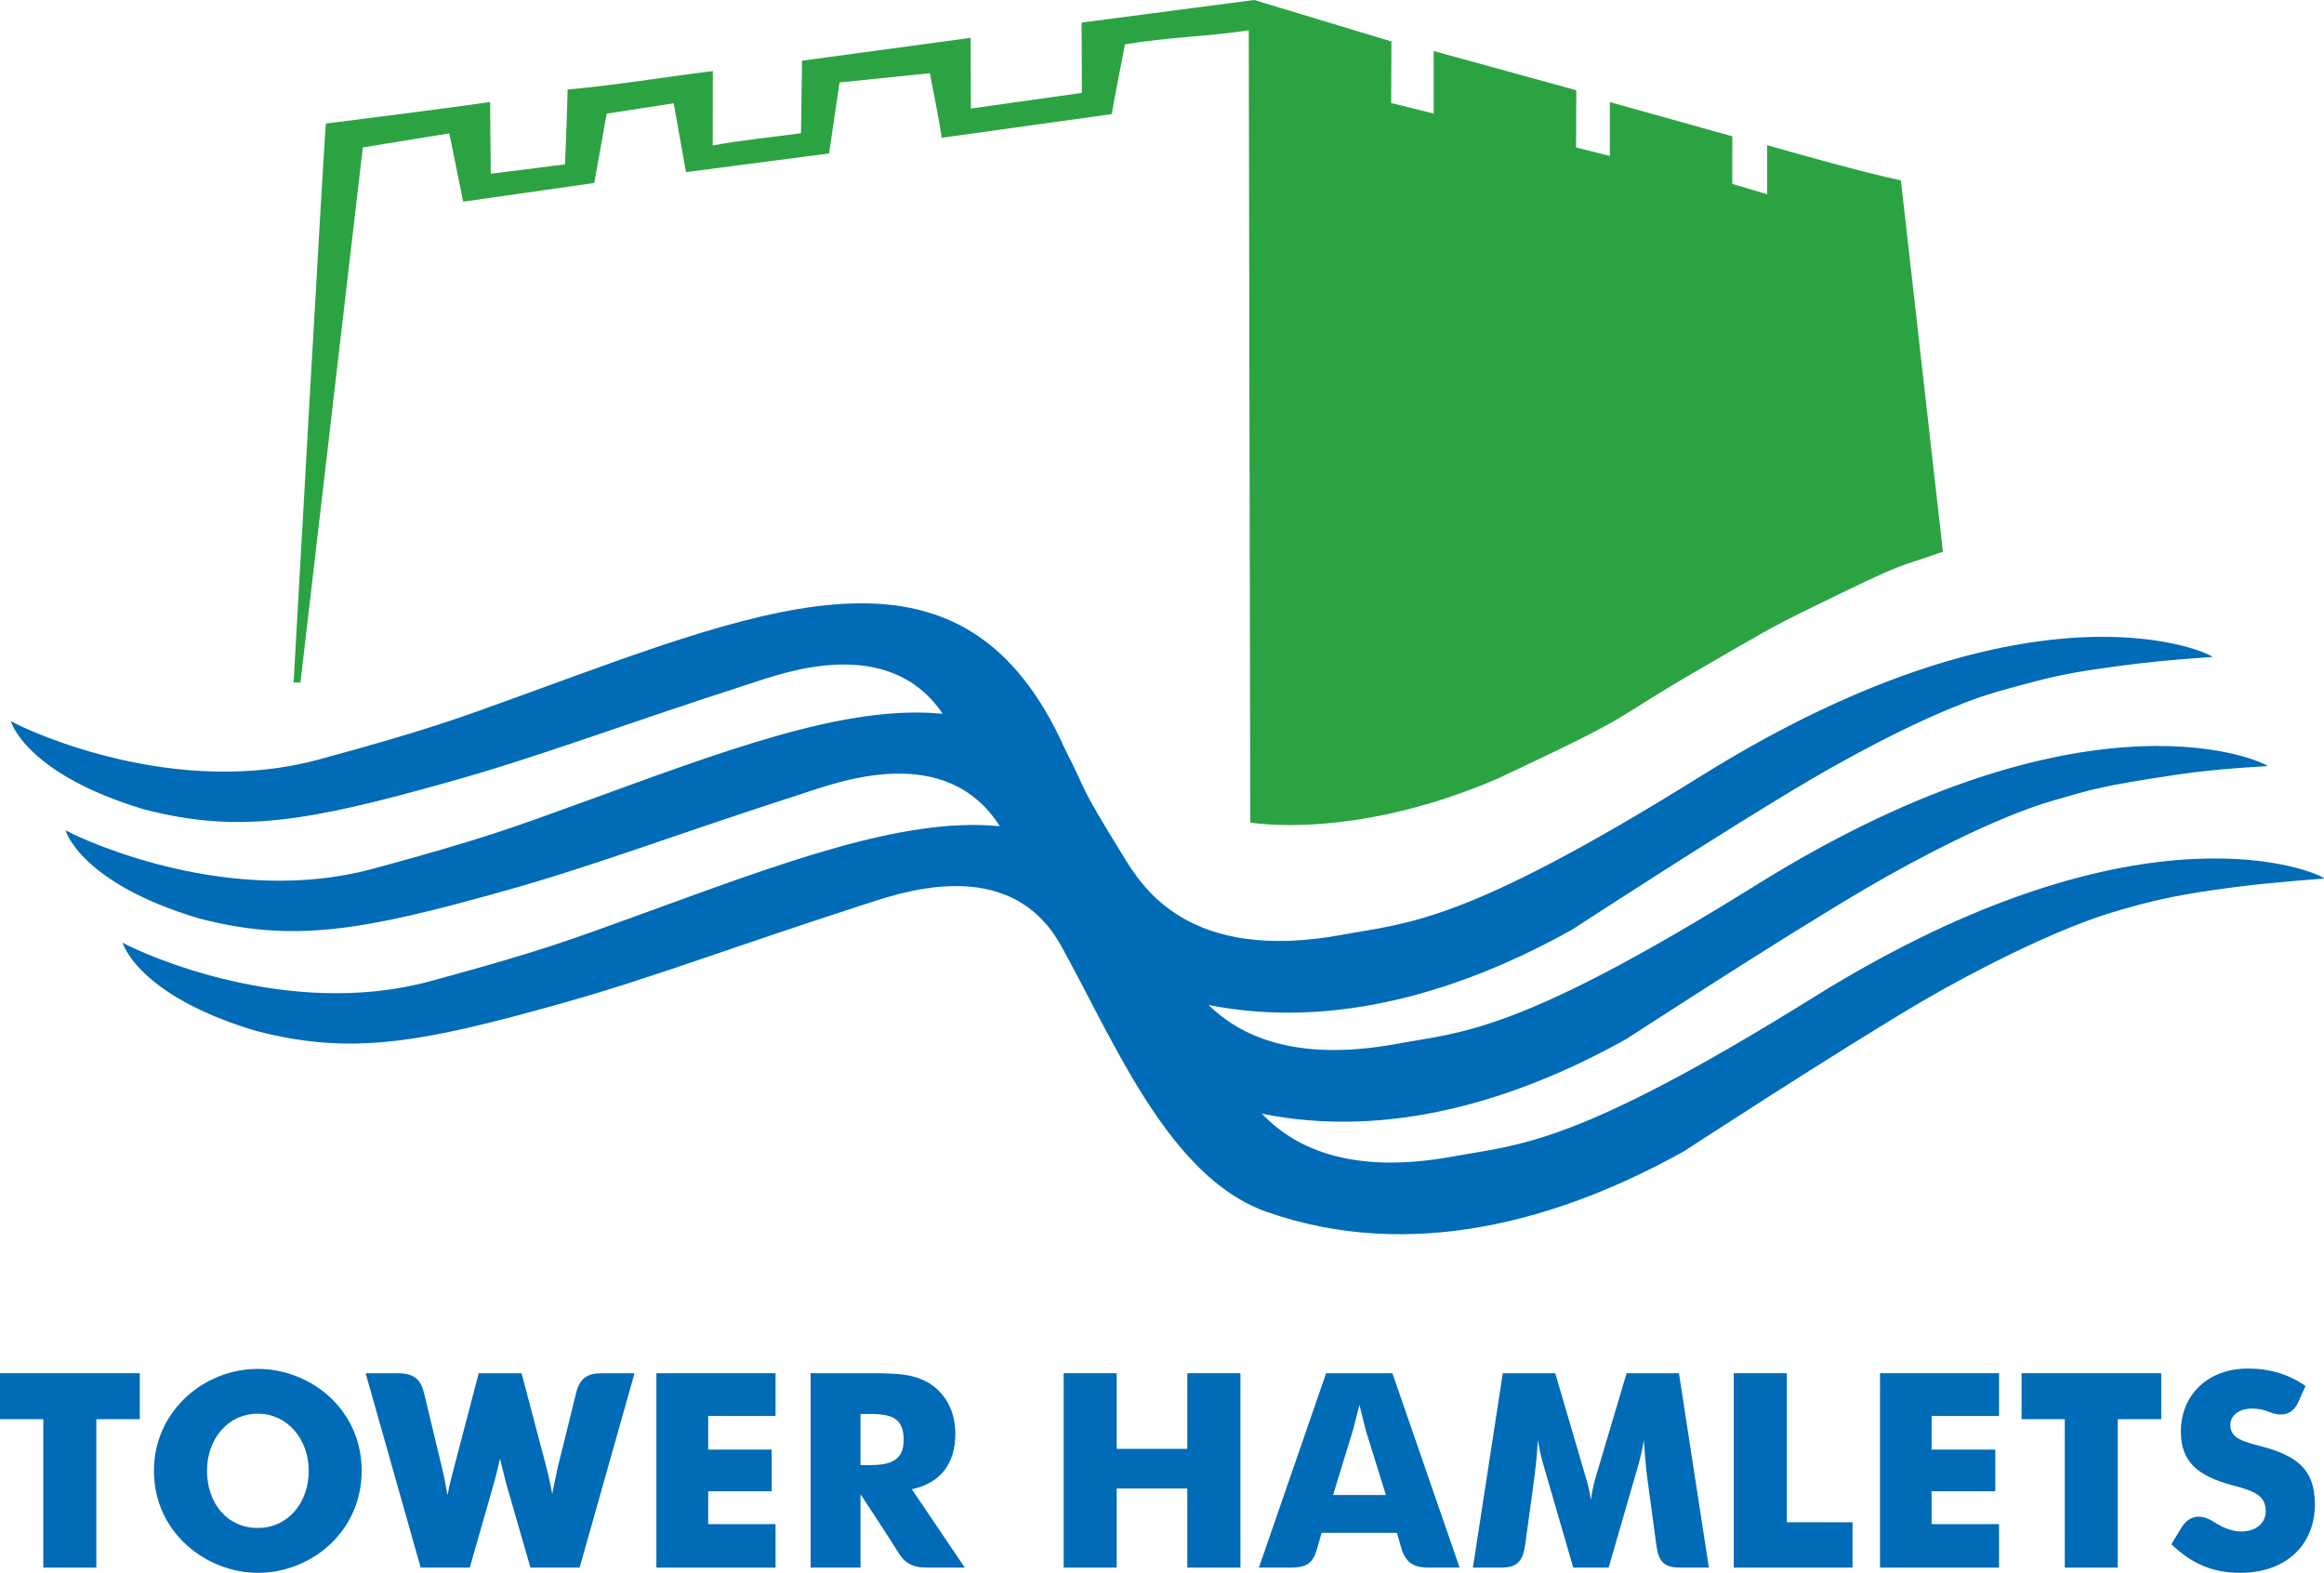
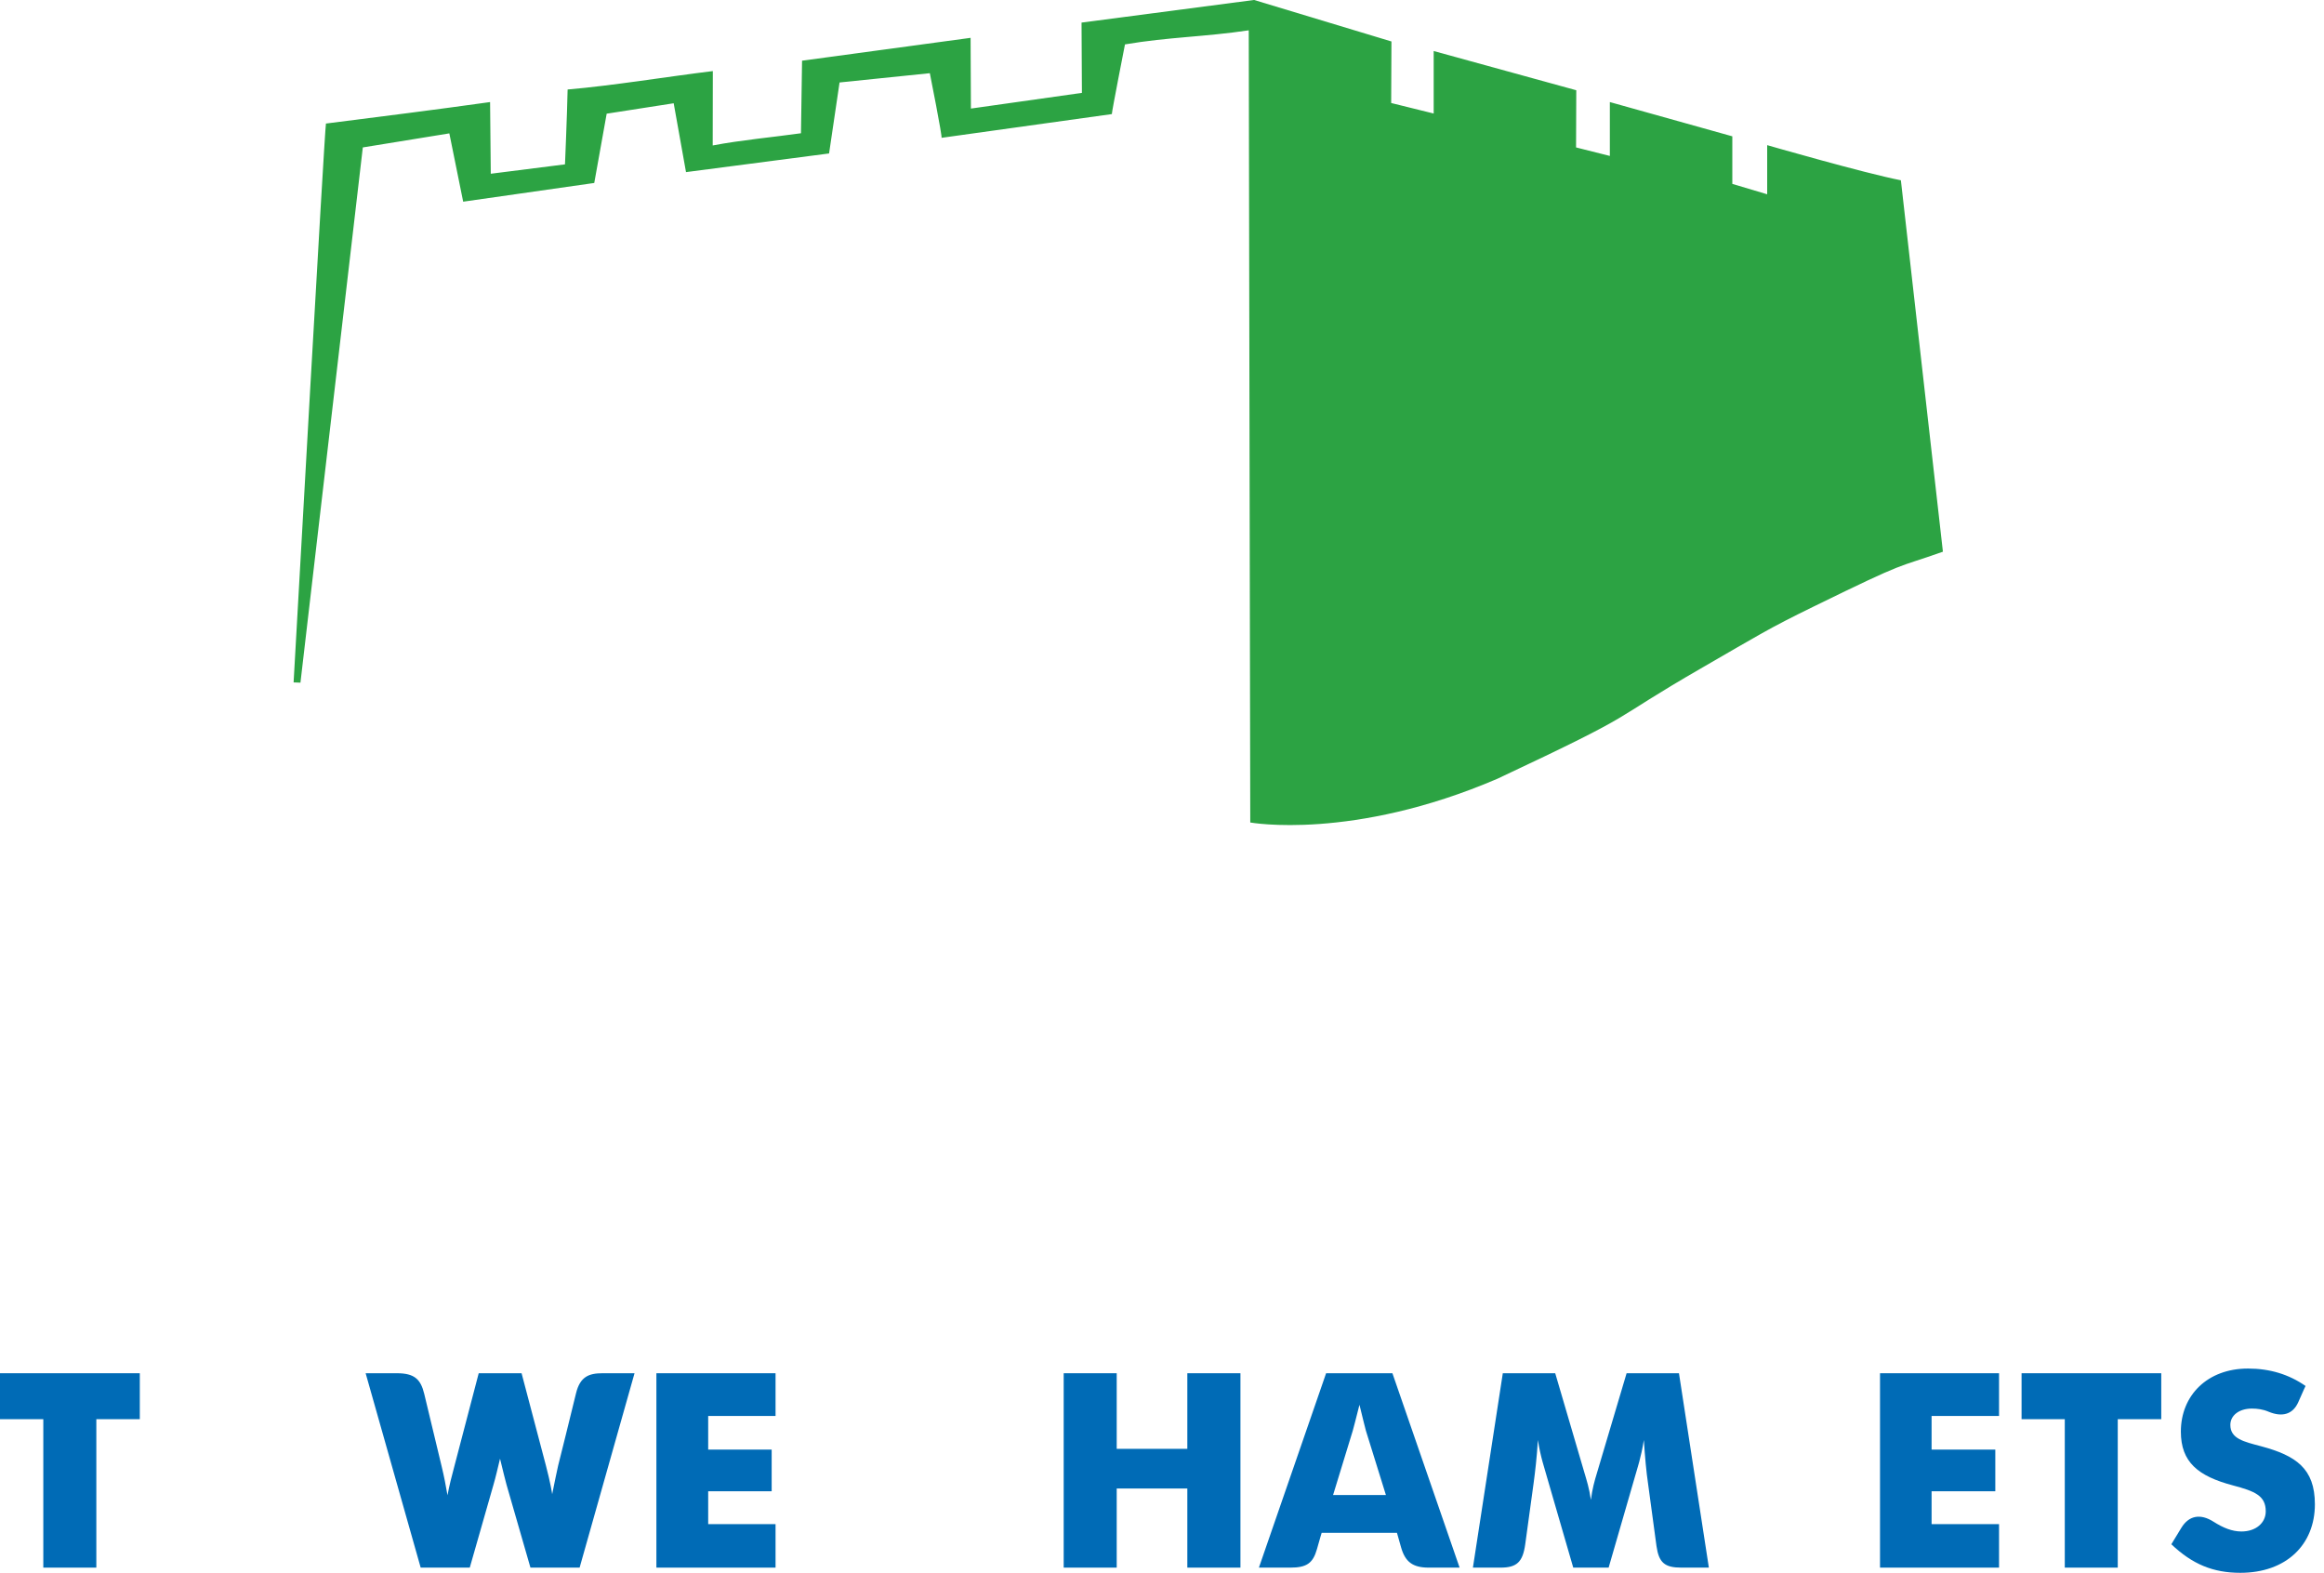
<svg xmlns="http://www.w3.org/2000/svg" width="592.4pt" height="400.9pt" viewBox="0 0 592.4 400.9" version="1.1">
  <defs>
    <clipPath id="clip1">
-       <path d="M 39 348 L 93 348 L 93 400.898 L 39 400.898 Z M 39 348 " />
-     </clipPath>
+       </clipPath>
    <clipPath id="clip2">
      <path d="M 553 348 L 591 348 L 591 400.898 L 553 400.898 Z M 553 348 " />
    </clipPath>
    <clipPath id="clip3">
-       <path d="M 2 153 L 592.398 153 L 592.398 315 L 2 315 Z M 2 153 " />
-     </clipPath>
+       </clipPath>
  </defs>
  <g id="surface1">
    <path style=" stroke:none;fill-rule:evenodd;fill:rgb(0%,41.968%,71.289%);fill-opacity:1;" d="M 11.039 361.73 L 0 361.73 L 0 350.02 L 35.637 350.02 L 35.637 361.73 L 24.555 361.73 L 24.555 399.566 L 11.039 399.566 Z M 11.039 361.73 " />
    <g clip-path="url(#clip1)" clip-rule="nonzero">
      <path style=" stroke:none;fill-rule:evenodd;fill:rgb(0%,41.968%,71.289%);fill-opacity:1;" d="M 92.191 374.887 C 92.191 367.883 89.574 361.453 84.512 356.504 C 79.512 351.664 72.641 348.914 65.727 348.914 C 58.777 348.914 52.008 351.664 47.004 356.504 C 41.961 361.453 39.246 367.812 39.246 374.887 C 39.246 382.852 42.652 389.938 48.879 394.918 C 53.688 398.734 59.703 400.887 65.727 400.887 C 72.641 400.887 79.453 398.191 84.512 393.281 C 89.496 388.43 92.191 381.957 92.191 374.887 Z M 65.727 389.457 C 57.836 389.457 52.77 383.07 52.77 374.887 C 52.77 366.781 58.09 360.328 65.727 360.328 C 73.266 360.328 78.699 366.855 78.699 374.887 C 78.699 383.016 73.406 389.457 65.727 389.457 Z M 65.727 389.457 " />
    </g>
    <path style=" stroke:none;fill-rule:evenodd;fill:rgb(0%,41.968%,71.289%);fill-opacity:1;" d="M 139.164 373.574 C 140.328 378.008 140.703 380.496 140.754 380.844 C 141.391 377.73 141.871 375.32 142.27 373.574 C 142.27 373.574 145.824 359.395 146.828 355.152 C 147.859 350.883 150.121 350.02 153.586 350.02 C 157.035 350.02 161.746 350.02 161.746 350.02 L 147.746 399.566 L 135.215 399.566 L 129.113 378.414 C 128.781 377.18 128.223 374.98 127.461 371.797 C 126.852 374.328 126.344 376.555 125.797 378.414 L 119.746 399.566 L 107.234 399.566 L 93.203 350.02 C 93.203 350.02 96.738 350.02 101.164 350.02 C 105.613 350.02 107.234 351.52 108.137 355.266 C 109.02 359.004 112.566 373.703 112.566 373.703 C 113.184 376.227 113.66 378.711 114.07 381.121 C 114.539 378.562 115.199 376.062 115.828 373.703 L 122.027 350.02 L 132.953 350.02 Z M 139.164 373.574 " />
    <path style=" stroke:none;fill-rule:evenodd;fill:rgb(0%,41.968%,71.289%);fill-opacity:1;" d="M 167.32 350.02 L 197.691 350.02 L 197.691 360.91 L 180.52 360.91 L 180.52 369.484 L 196.703 369.484 L 196.703 380.102 L 180.52 380.102 L 180.52 388.48 L 197.691 388.48 L 197.691 399.566 L 167.32 399.566 Z M 167.32 350.02 " />
-     <path style=" stroke:none;fill-rule:evenodd;fill:rgb(0%,41.968%,71.289%);fill-opacity:1;" d="M 206.633 399.566 L 219.348 399.566 L 219.348 380.844 C 219.348 380.844 227.328 392.953 228.93 395.637 C 230.535 398.32 232.504 399.566 236.379 399.566 C 240.262 399.566 245.934 399.566 245.934 399.566 L 232.43 379.582 C 239.641 378.062 243.52 373.148 243.52 365.461 C 243.52 360.32 241.551 356.109 237.977 353.332 C 233.754 350.086 228.473 350.02 221.598 350.02 C 221.328 350.02 221.055 350.02 220.785 350.02 L 206.633 350.02 Z M 219.348 373.434 L 219.348 360.395 L 222.023 360.395 C 227.645 360.395 230.348 361.773 230.348 366.984 C 230.348 371.883 227.496 373.434 221.828 373.434 Z M 219.348 373.434 " />
    <path style=" stroke:none;fill-rule:evenodd;fill:rgb(0%,41.968%,71.289%);fill-opacity:1;" d="M 271.141 350.02 L 284.656 350.02 L 284.656 369.289 L 302.656 369.289 L 302.656 350.02 L 316.195 350.02 L 316.195 399.566 L 302.656 399.566 L 302.656 379.398 L 284.656 379.398 L 284.656 399.566 L 271.141 399.566 Z M 271.141 350.02 " />
    <path style=" stroke:none;fill-rule:evenodd;fill:rgb(0%,41.968%,71.289%);fill-opacity:1;" d="M 320.902 399.566 C 320.902 399.566 324.777 399.566 328.926 399.566 C 333.098 399.566 334.684 398.418 335.695 394.863 C 336.699 391.289 336.898 390.699 336.898 390.699 L 356.09 390.699 C 356.09 390.699 356.09 390.664 357.133 394.375 C 358.188 398.102 360.105 399.566 364.203 399.566 C 368.316 399.566 372.062 399.566 372.062 399.566 L 354.934 350.02 L 338.031 350.02 Z M 339.809 381.062 L 344.82 364.691 C 345.012 363.953 345.633 361.73 346.535 358.059 C 347.438 361.73 347.969 363.953 348.184 364.691 L 353.277 381.062 Z M 339.809 381.062 " />
    <path style=" stroke:none;fill-rule:evenodd;fill:rgb(0%,41.968%,71.289%);fill-opacity:1;" d="M 428.602 399.566 C 424.344 399.566 422.855 398.324 422.246 394.062 C 421.645 389.766 420.094 378.129 420.094 378.129 C 419.648 375.141 419.324 371.516 419.027 367.043 C 418.34 371.441 417.312 374.402 416.773 376.324 L 410.047 399.566 L 401.031 399.566 L 394.285 376.324 C 393.77 374.402 392.695 371.441 392.016 367.043 C 391.754 371.516 391.312 375.141 390.914 378.129 C 390.914 378.129 389.41 389.121 388.789 393.617 C 388.164 398.133 386.648 399.566 382.492 399.566 C 378.328 399.566 375.453 399.566 375.453 399.566 L 383.074 350.02 L 396.434 350.02 L 403.934 375.574 C 404.414 377.18 405.098 379.34 405.531 382.297 C 405.867 379.523 406.496 377.332 407.047 375.523 L 414.629 350.02 L 427.977 350.02 L 435.598 399.566 C 435.598 399.566 432.895 399.566 428.602 399.566 Z M 428.602 399.566 " />
-     <path style=" stroke:none;fill-rule:evenodd;fill:rgb(0%,41.968%,71.289%);fill-opacity:1;" d="M 441.941 350.02 L 455.469 350.02 L 455.469 388.004 L 472.215 388.004 L 472.215 399.566 L 441.941 399.566 Z M 441.941 350.02 " />
    <path style=" stroke:none;fill-rule:evenodd;fill:rgb(0%,41.968%,71.289%);fill-opacity:1;" d="M 479.227 350.02 L 509.566 350.02 L 509.566 360.91 L 492.371 360.91 L 492.371 369.484 L 508.613 369.484 L 508.613 380.102 L 492.371 380.102 L 492.371 388.48 L 509.566 388.48 L 509.566 399.566 L 479.227 399.566 Z M 479.227 350.02 " />
    <path style=" stroke:none;fill-rule:evenodd;fill:rgb(0%,41.968%,71.289%);fill-opacity:1;" d="M 526.324 361.73 L 515.309 361.73 L 515.309 350.02 L 550.914 350.02 L 550.914 361.73 L 539.828 361.73 L 539.828 399.566 L 526.324 399.566 Z M 526.324 361.73 " />
    <g clip-path="url(#clip2)" clip-rule="nonzero">
      <path style=" stroke:none;fill-rule:evenodd;fill:rgb(0%,41.968%,71.289%);fill-opacity:1;" d="M 564.242 387.863 C 566.684 389.418 568.969 390.355 571.348 390.355 C 575.102 390.355 577.551 388.113 577.551 385.227 C 577.551 381.246 574.824 380.102 569.199 378.613 C 560.285 376.254 555.914 372.668 555.914 364.902 C 555.914 355.684 562.645 348.824 573.027 348.824 C 578.578 348.824 583.434 350.297 587.703 353.266 C 587.703 353.266 587.27 354.094 585.883 357.305 C 584.496 360.52 581.746 361.281 578.258 359.82 C 576.844 359.215 575.387 359.027 574.027 359.027 C 570.691 359.027 568.527 360.816 568.527 363.188 C 568.527 366.715 571.945 367.457 576.41 368.641 C 585.215 371.016 590.078 374.27 590.078 383.414 C 590.078 393.75 582.746 400.887 571.07 400.887 C 564.094 400.887 558.816 398.676 553.488 393.609 C 553.488 393.609 553.789 393.102 556.039 389.418 C 557.945 386.293 560.867 385.715 564.242 387.863 Z M 564.242 387.863 " />
    </g>
    <path style=" stroke:none;fill-rule:evenodd;fill:rgb(17.259%,63.867%,26.268%);fill-opacity:1;" d="M 76.586 174.004 L 74.84 173.934 C 75.586 160.898 82.668 34.254 83.086 31.492 C 96.523 29.789 111.562 27.895 124.926 26.016 L 125.102 44.285 C 125.102 44.285 143.891 41.926 144.02 41.891 C 144.02 41.891 144.562 29.121 144.688 22.812 C 156.254 21.82 170.262 19.508 181.703 18.117 L 181.672 37.074 C 189.035 35.68 197.027 34.969 204.172 33.965 L 204.449 15.469 L 247.41 9.645 L 247.492 27.672 L 275.785 23.672 L 275.691 5.758 L 319.672 -0.008 L 354.688 10.57 L 354.617 26.254 L 365.453 28.934 L 365.453 13.004 L 401.801 23.004 L 401.746 37.578 L 410.359 39.746 L 410.359 26.016 L 441.578 34.746 L 441.578 46.871 L 450.465 49.52 L 450.465 36.996 C 450.465 36.996 475.098 44.102 484.547 45.953 L 495.258 140.621 C 482.766 145.055 486.922 142.547 462.43 154.539 C 450.578 160.324 448.48 161.773 434.031 170.102 C 408.422 184.867 420.117 180.441 381.691 198.496 C 344.691 214.371 318.699 209.641 318.699 209.641 L 318.312 7.727 C 307.184 9.398 297.801 9.438 286.762 11.316 C 286.762 11.316 283.414 28.344 283.414 29.078 L 239.992 35.129 C 240.32 35.254 237.02 18.656 237.02 18.656 L 214.008 21.02 L 211.336 39.113 L 174.867 43.871 L 171.727 26.32 L 154.645 28.977 L 151.48 46.637 L 118.066 51.406 L 114.539 33.996 L 92.484 37.578 Z M 76.586 174.004 " />
    <g clip-path="url(#clip3)" clip-rule="nonzero">
-       <path style=" stroke:none;fill-rule:evenodd;fill:rgb(0%,41.968%,71.289%);fill-opacity:1;" d="M 462.199 254.254 C 401.164 292.238 387.289 291.648 370.445 294.762 C 343.184 299.762 329.258 291.836 321.648 283.863 C 354.027 290.43 386.68 280.438 414.711 264.742 C 414.711 264.742 454.301 238.945 475.637 226.449 C 488.816 218.73 508.984 208.16 523.504 204.012 C 533.414 201.176 535.078 200.422 555.039 197.43 C 565.191 195.906 577.922 195.277 577.922 195.277 C 579.094 195.102 533.82 171.895 447.664 225.578 C 386.621 263.578 372.77 262.965 355.926 266.086 C 329.758 270.867 315.855 263.77 308.059 256.156 C 340.316 262.555 372.828 252.551 400.715 236.965 C 400.715 236.965 440.359 211.121 461.68 198.621 C 474.852 190.906 494.988 180.273 509.523 176.184 C 524.289 172.035 527.273 171.504 541.078 169.621 C 551.156 168.258 563.93 167.453 563.93 167.453 C 565.102 167.297 519.824 144.059 433.68 197.746 C 372.621 235.789 358.789 235.145 341.938 238.297 C 302.789 245.438 291.105 226.008 286.203 218.008 C 274.238 198.586 277.871 203.48 271.43 190.852 C 246.023 134.039 198.121 153.531 133.785 176.945 C 116.66 183.164 109.316 185.973 81.117 193.629 C 45.008 203.414 8.238 186.852 2.742 183.801 C 2.742 183.801 6.402 197.184 36.621 206.266 C 60.91 212.633 78.879 209.281 114.184 199.371 C 137.816 192.762 155.84 185.68 190.691 174.414 C 199.477 171.586 226.348 161.371 240.305 181.934 C 215.488 179.469 184.281 191.488 147.766 204.766 C 130.633 210.977 123.266 213.785 95.098 221.434 C 59.016 231.211 22.238 214.648 16.695 211.621 C 16.695 211.621 20.371 225.016 50.605 234.055 C 74.898 240.445 92.836 237.086 128.188 227.195 C 151.824 220.574 169.836 213.492 204.703 202.23 C 213.57 199.371 241.074 188.891 254.855 210.594 C 230.039 208.141 198.836 220.148 162.328 233.414 C 145.172 239.637 137.789 242.469 109.66 250.102 C 73.543 259.895 36.773 243.312 31.246 240.281 C 31.246 240.281 34.953 253.688 65.16 262.734 C 89.445 269.098 107.391 265.777 142.703 255.871 C 166.355 249.246 184.371 242.156 219.234 230.883 C 228.395 227.941 257.234 216.953 270.57 241.223 C 276.254 251.52 281.895 263.219 288.254 274.094 C 297.527 289.848 308.305 303.77 322.941 308.906 C 359.539 321.742 397.387 311.219 429.254 293.441 C 429.254 293.441 468.871 267.605 490.164 255.102 C 503.355 247.402 523.598 237.086 538.074 232.66 C 549.934 229.023 557.508 227.719 569.617 226.121 C 579.23 224.852 592.434 223.941 592.434 223.941 C 592.449 223.938 592.453 223.926 592.453 223.914 L 592.453 223.91 C 592.148 223.027 546.953 201.449 462.199 254.254 Z M 462.199 254.254 " />
-     </g>
+       </g>
  </g>
</svg>